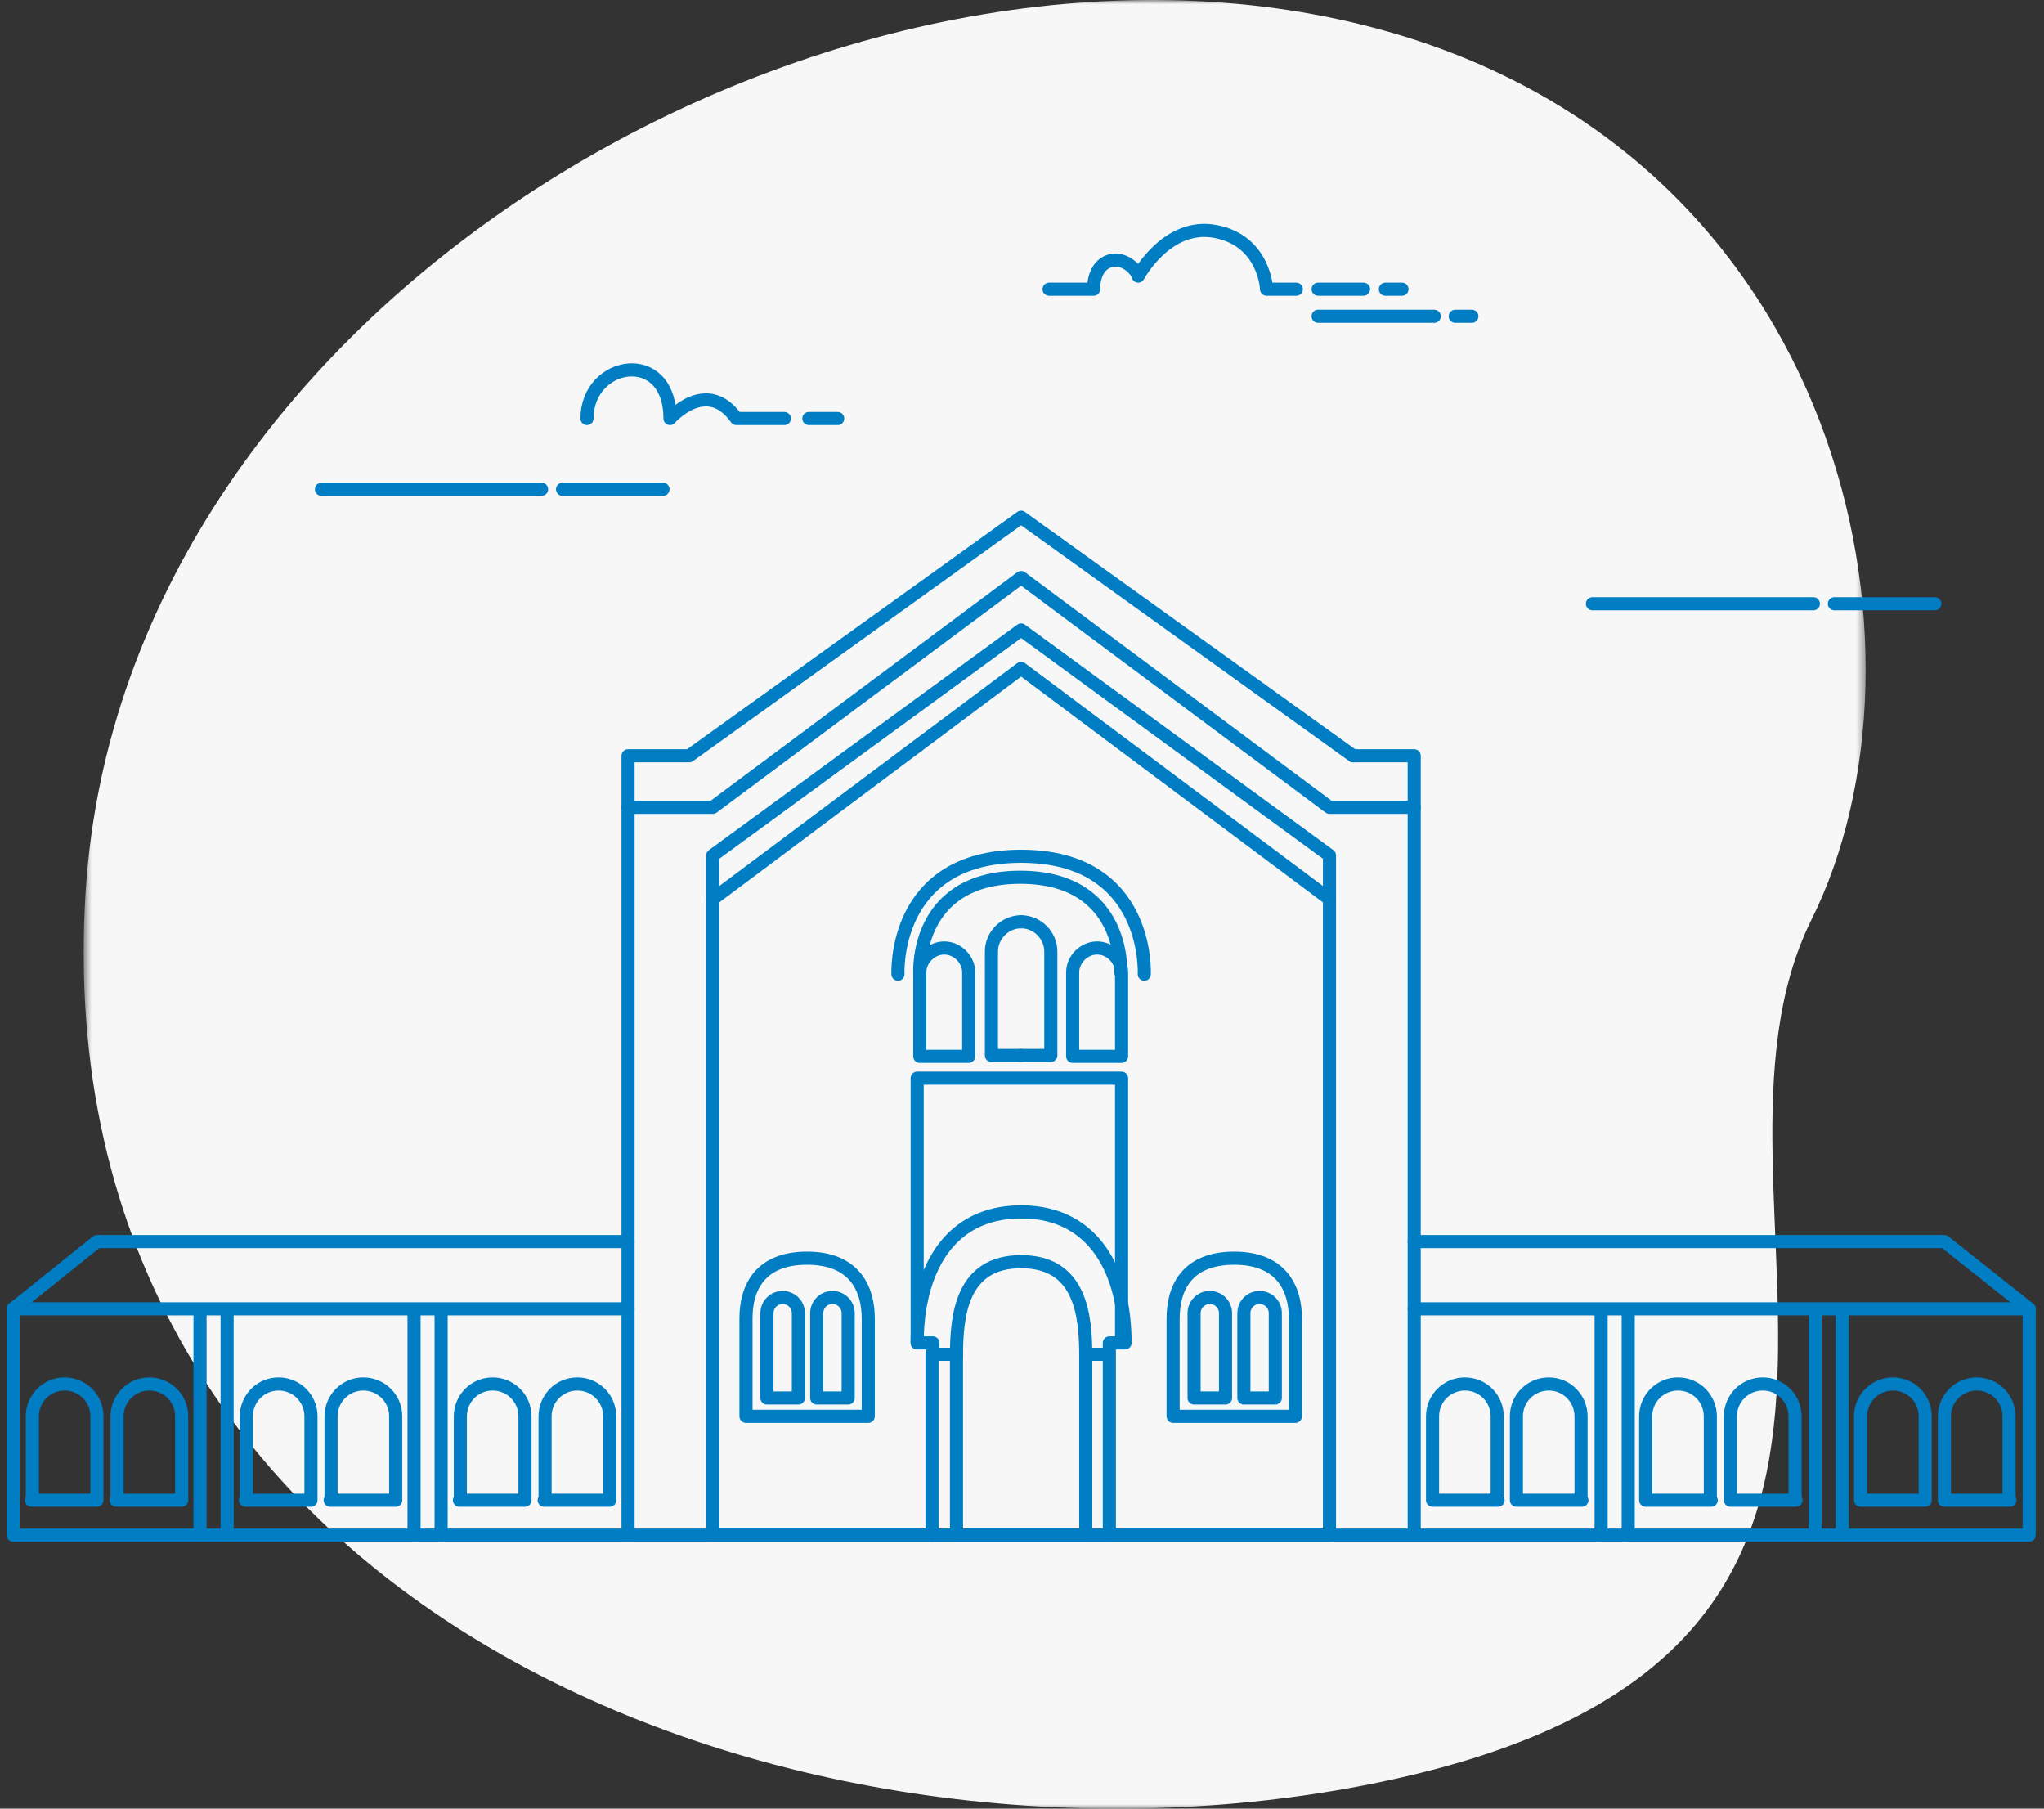
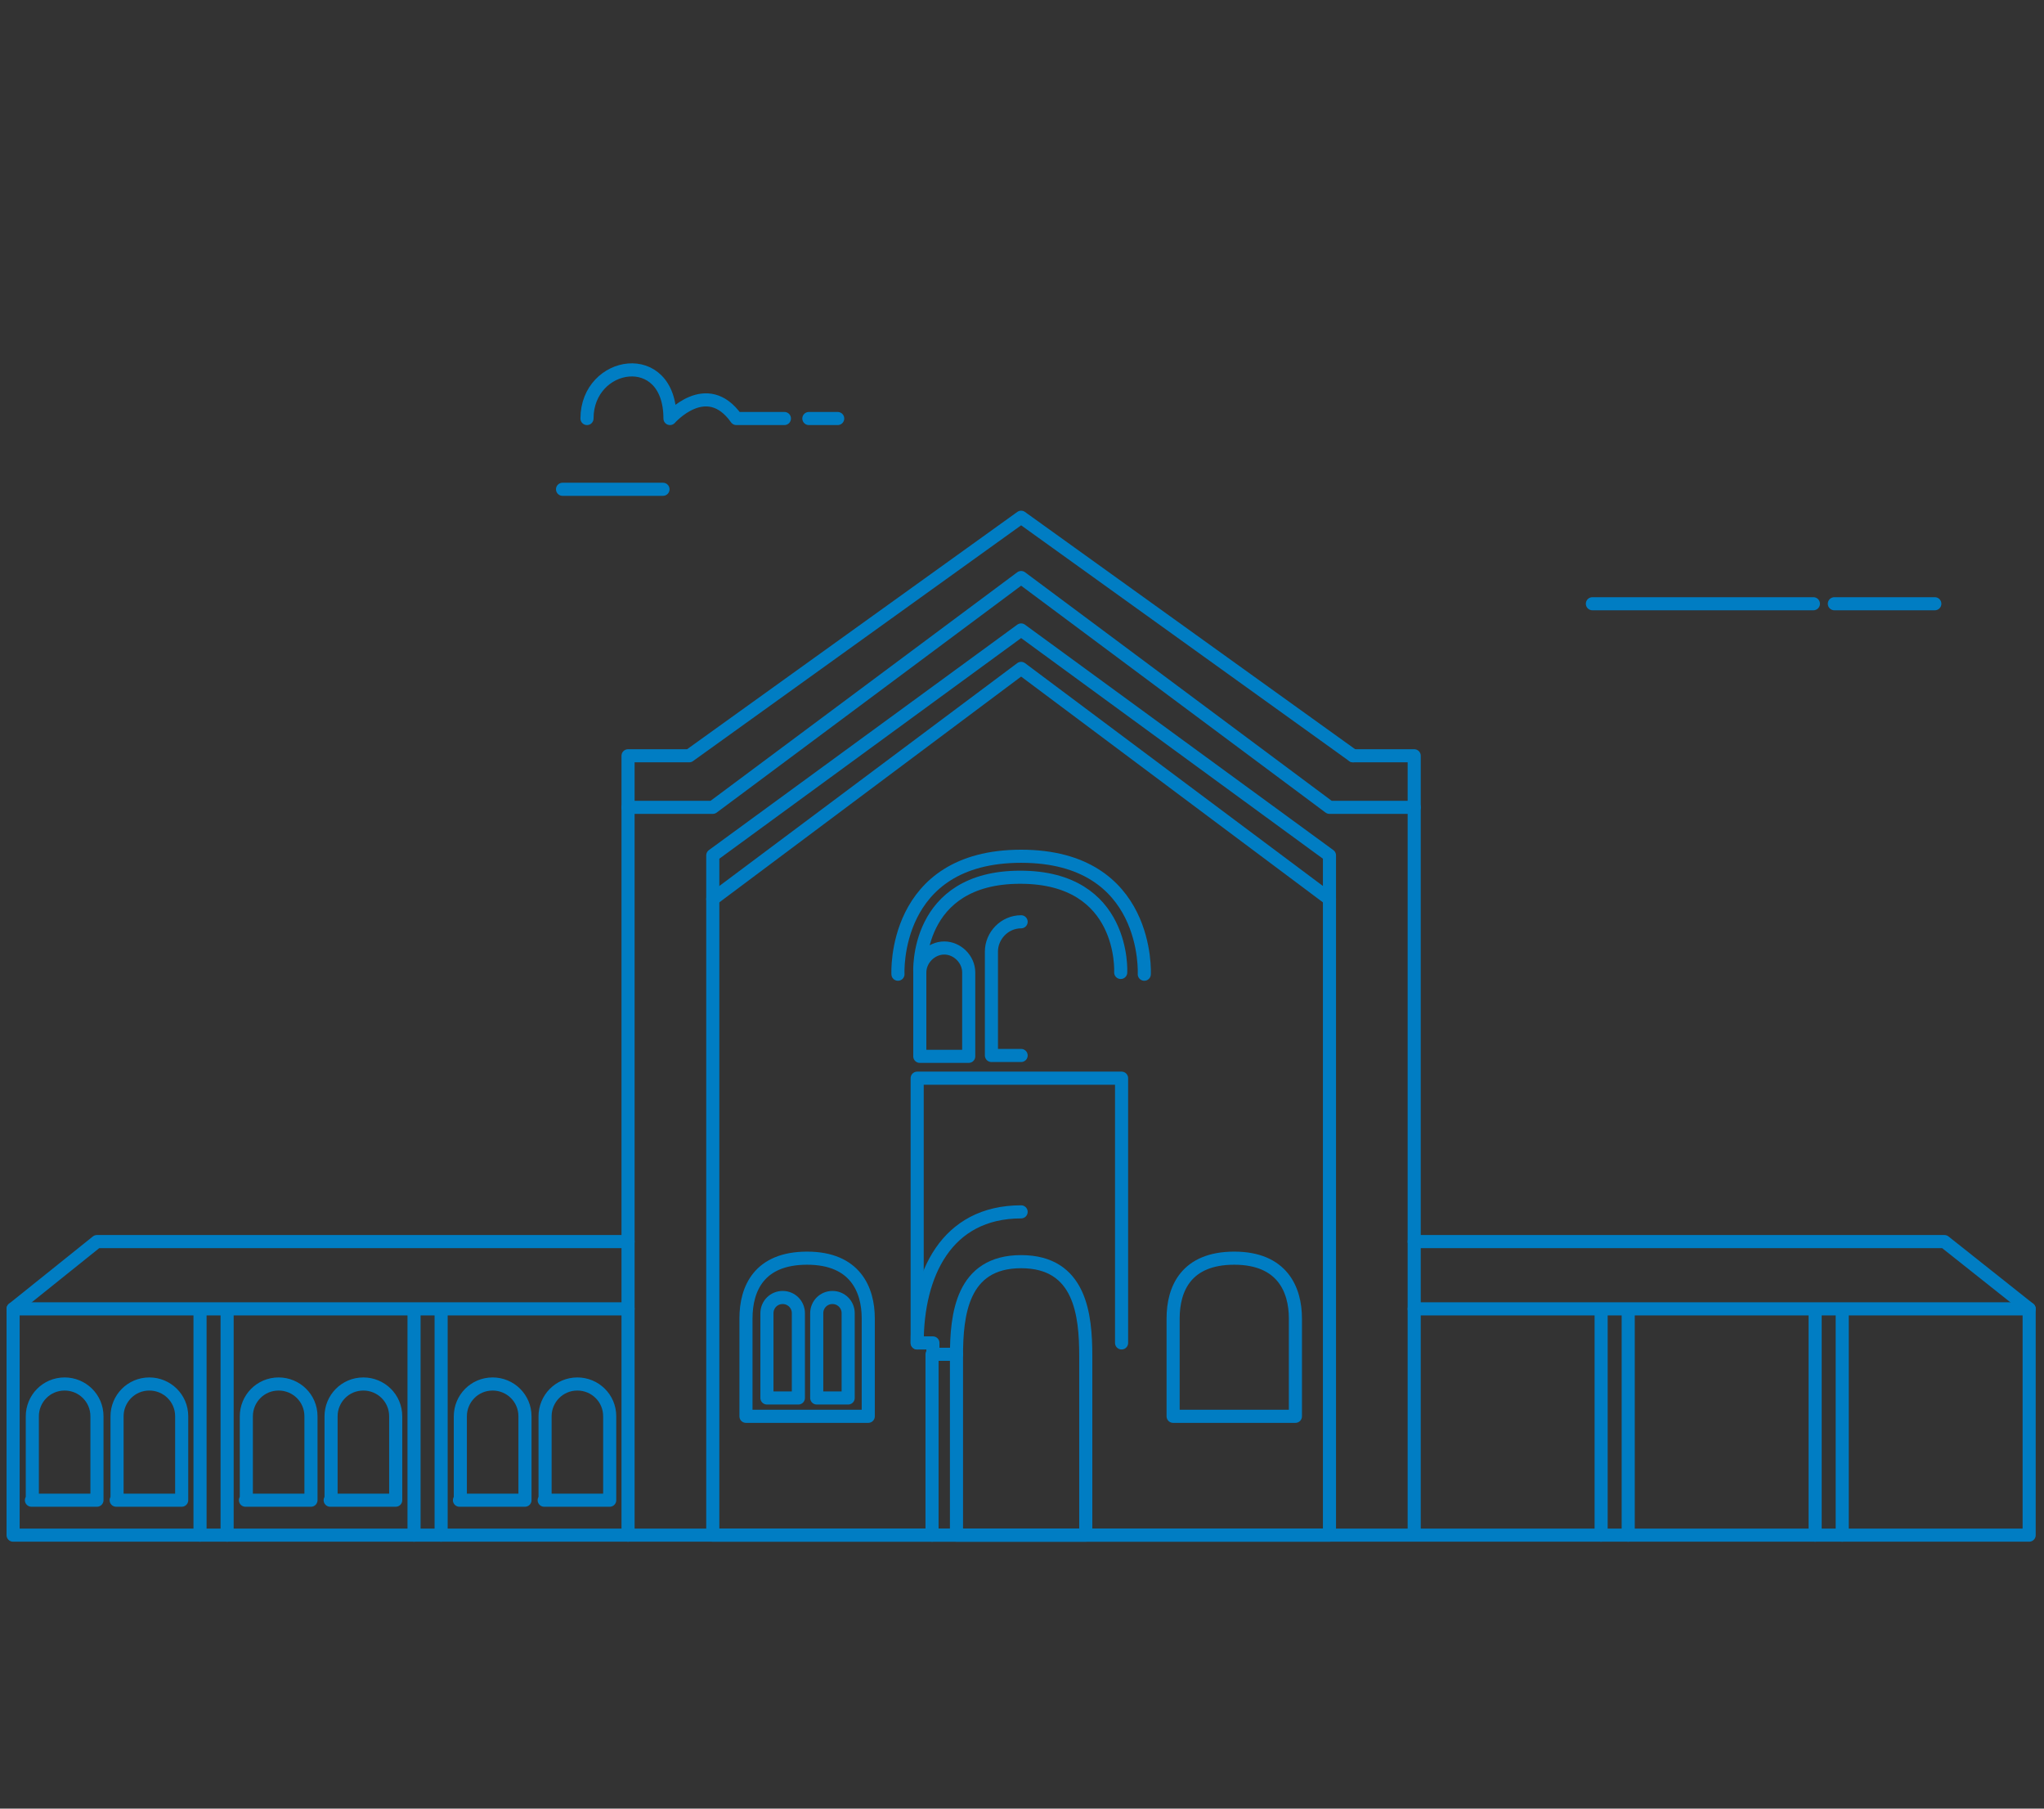
<svg xmlns="http://www.w3.org/2000/svg" xmlns:xlink="http://www.w3.org/1999/xlink" width="234" height="207" viewBox="0 0 234 207">
  <rect x="0" y="0" width="234" height="207" fill="#333333" stroke="none" />
  <defs>
    <path id="a" d="M.581 0h204v207h-204z" />
  </defs>
  <g fill="none" fill-rule="evenodd">
    <g transform="translate(9)">
      <mask id="b" fill="#fff">
        <use xlink:href="#a" />
      </mask>
-       <path fill="#F7F7F7" d="M148.675 3.28c53.684 14.419 64.849 71.547 49.72 101.947-16.034 32.221 22.022 84.96-51.279 99.117C80.858 217.142-4.373 183.798.806 102.017 5.137 33.714 87.716-13.094 148.676 3.28" mask="url(#b)" />
    </g>
    <g stroke="#007DC3" stroke-linecap="round" stroke-linejoin="round" stroke-width="1.5">
      <path d="M71.9 142.1H11.1l-9.6 7.7v25.9h70.4M116.9 138.7c-8.6 0-11.9 7.2-11.9 15h1.8v1.3h2.7M106.7 155v20.7M105.3 120.9h5.6v-9.6c0-1.5-1.3-2.8-2.8-2.8-1.5 0-2.8 1.3-2.8 2.8v9.6z" />
      <path d="M52.6 171.7h7.5v-9.6c0-2.1-1.7-3.7-3.7-3.7-2.1 0-3.7 1.7-3.7 3.7v9.6h-.1zM62.3 171.7h7.5v-9.6c0-2.1-1.7-3.7-3.7-3.7-2.1 0-3.7 1.7-3.7 3.7v9.6h-.1zM28.1 171.7h7.5v-9.6c0-2.1-1.7-3.7-3.7-3.7-2.1 0-3.7 1.7-3.7 3.7v9.6h-.1zM37.8 171.7h7.5v-9.6c0-2.1-1.7-3.7-3.7-3.7-2.1 0-3.7 1.7-3.7 3.7v9.6h-.1zM3.6 171.7h7.5v-9.6c0-2.1-1.7-3.7-3.7-3.7-2.1 0-3.7 1.7-3.7 3.7v9.6h-.1zM13.3 171.7h7.5v-9.6c0-2.1-1.7-3.7-3.7-3.7-2.1 0-3.7 1.7-3.7 3.7v9.6h-.1zM116.9 105.5c-1.9 0-3.4 1.6-3.4 3.4v11.9h3.4M71.9 149.8H1.5M22.9 149.8v25.9M26 149.8v25.9M47.4 149.8v25.9M50.5 149.8v25.9M161.9 142.1V86.5h-7" />
      <path d="M154.9 86.5l-38-27.3-38 27.3h-7v89.2h90M161.9 142.1h60.7l9.7 7.7v25.9h-70.4z" />
      <path d="M116.9 144.4c-6.8 0-7.4 6.1-7.4 10.8v20.5h14.8v-20.5c0-4.7-.6-10.8-7.4-10.8z" />
-       <path d="M116.9 138.7c8.6 0 11.9 7.2 11.9 15H127v1.3h-2.7M127 155v20.7M142.5 160h3.5v-9.7c0-1-.8-1.8-1.8-1.8s-1.8.8-1.8 1.8v9.7h.1zM140.2 160h-3.5v-9.7c0-1 .8-1.8 1.8-1.8s1.8.8 1.8 1.8v9.7h-.1zM128.4 120.9h-5.6v-9.6c0-1.5 1.3-2.8 2.8-2.8 1.5 0 2.8 1.3 2.8 2.8v9.6zM181.1 171.7h-7.5v-9.6c0-2.1 1.7-3.7 3.7-3.7 2.1 0 3.7 1.7 3.7 3.7v9.6h.1zM171.5 171.7H164v-9.6c0-2.1 1.7-3.7 3.7-3.7 2.1 0 3.7 1.7 3.7 3.7v9.6h.1zM205.6 171.7h-7.5v-9.6c0-2.1 1.7-3.7 3.7-3.7 2.1 0 3.7 1.7 3.7 3.7v9.6h.1zM195.9 171.7h-7.5v-9.6c0-2.1 1.7-3.7 3.7-3.7 2.1 0 3.7 1.7 3.7 3.7v9.6h.1zM230.1 171.7h-7.5v-9.6c0-2.1 1.7-3.7 3.7-3.7 2.1 0 3.7 1.7 3.7 3.7v9.6h.1zM220.4 171.7H213v-9.6c0-2.1 1.7-3.7 3.7-3.7 2.1 0 3.7 1.7 3.7 3.7v9.6zM116.9 105.5c1.9 0 3.4 1.6 3.4 3.4v11.9h-3.4" />
      <path d="M141.3 144c5.5 0 7 3.6 7 6.9v11.2h-14v-11.2c0-3.4 1.5-6.9 7-6.9zM161.9 149.8h70.4M210.9 149.8v25.9M207.8 149.8v25.9M186.4 149.8v25.9M183.3 149.8v25.9" />
      <path d="M116.9 72.1L81.6 97.9v77.8h70.6V97.9l-35.3-25.8" />
      <path d="M105.3 111.3s-.6-10.9 11.5-10.9 11.5 10.9 11.5 10.9" />
      <path d="M102.8 111.5S102.1 98 116.9 98c14.8 0 14.1 13.5 14.1 13.5M105 153.7v-30.3h23.4v30.3" />
      <path d="M81.6 102.9l35.3-26.4 35.3 26.4" />
      <path d="M71.9 92.4h9.7l35.3-26.3 35.3 26.3h9.7M93.6 160h3.5v-9.7c0-1-.8-1.8-1.8-1.8s-1.8.8-1.8 1.8v9.7h.1zM91.3 160h-3.5v-9.7c0-1 .8-1.8 1.8-1.8s1.8.8 1.8 1.8v9.7h-.1z" />
      <path d="M92.4 144c5.5 0 7 3.6 7 6.9v11.2h-14v-11.2c0-3.4 1.5-6.9 7-6.9z" />
      <g>
-         <path d="M120.1 33.1h5.1s-.1-2.3 1.5-3.1c1.6-.8 3.3.6 3.6 1.6 0 0 3.3-6.2 8.9-5.1 5.6 1.1 5.8 6.6 5.8 6.6h3.4M150.9 33.1h5.2M158.6 33.1h1.9M150.9 36.2h13.3M166.6 36.2h1.9" />
-       </g>
+         </g>
      <g>
        <path d="M182.3 69.1h25.3M210 69.1h11.5" />
      </g>
      <g>
-         <path d="M36.8 56H62M64.4 56h11.5" />
+         <path d="M36.8 56M64.4 56h11.5" />
      </g>
      <g>
        <path d="M67.2 47.9c0-6.6 9.5-8.2 9.5 0 0 0 4.2-4.8 7.6 0h5.5M92.6 47.9h3.3" />
      </g>
    </g>
  </g>
</svg>